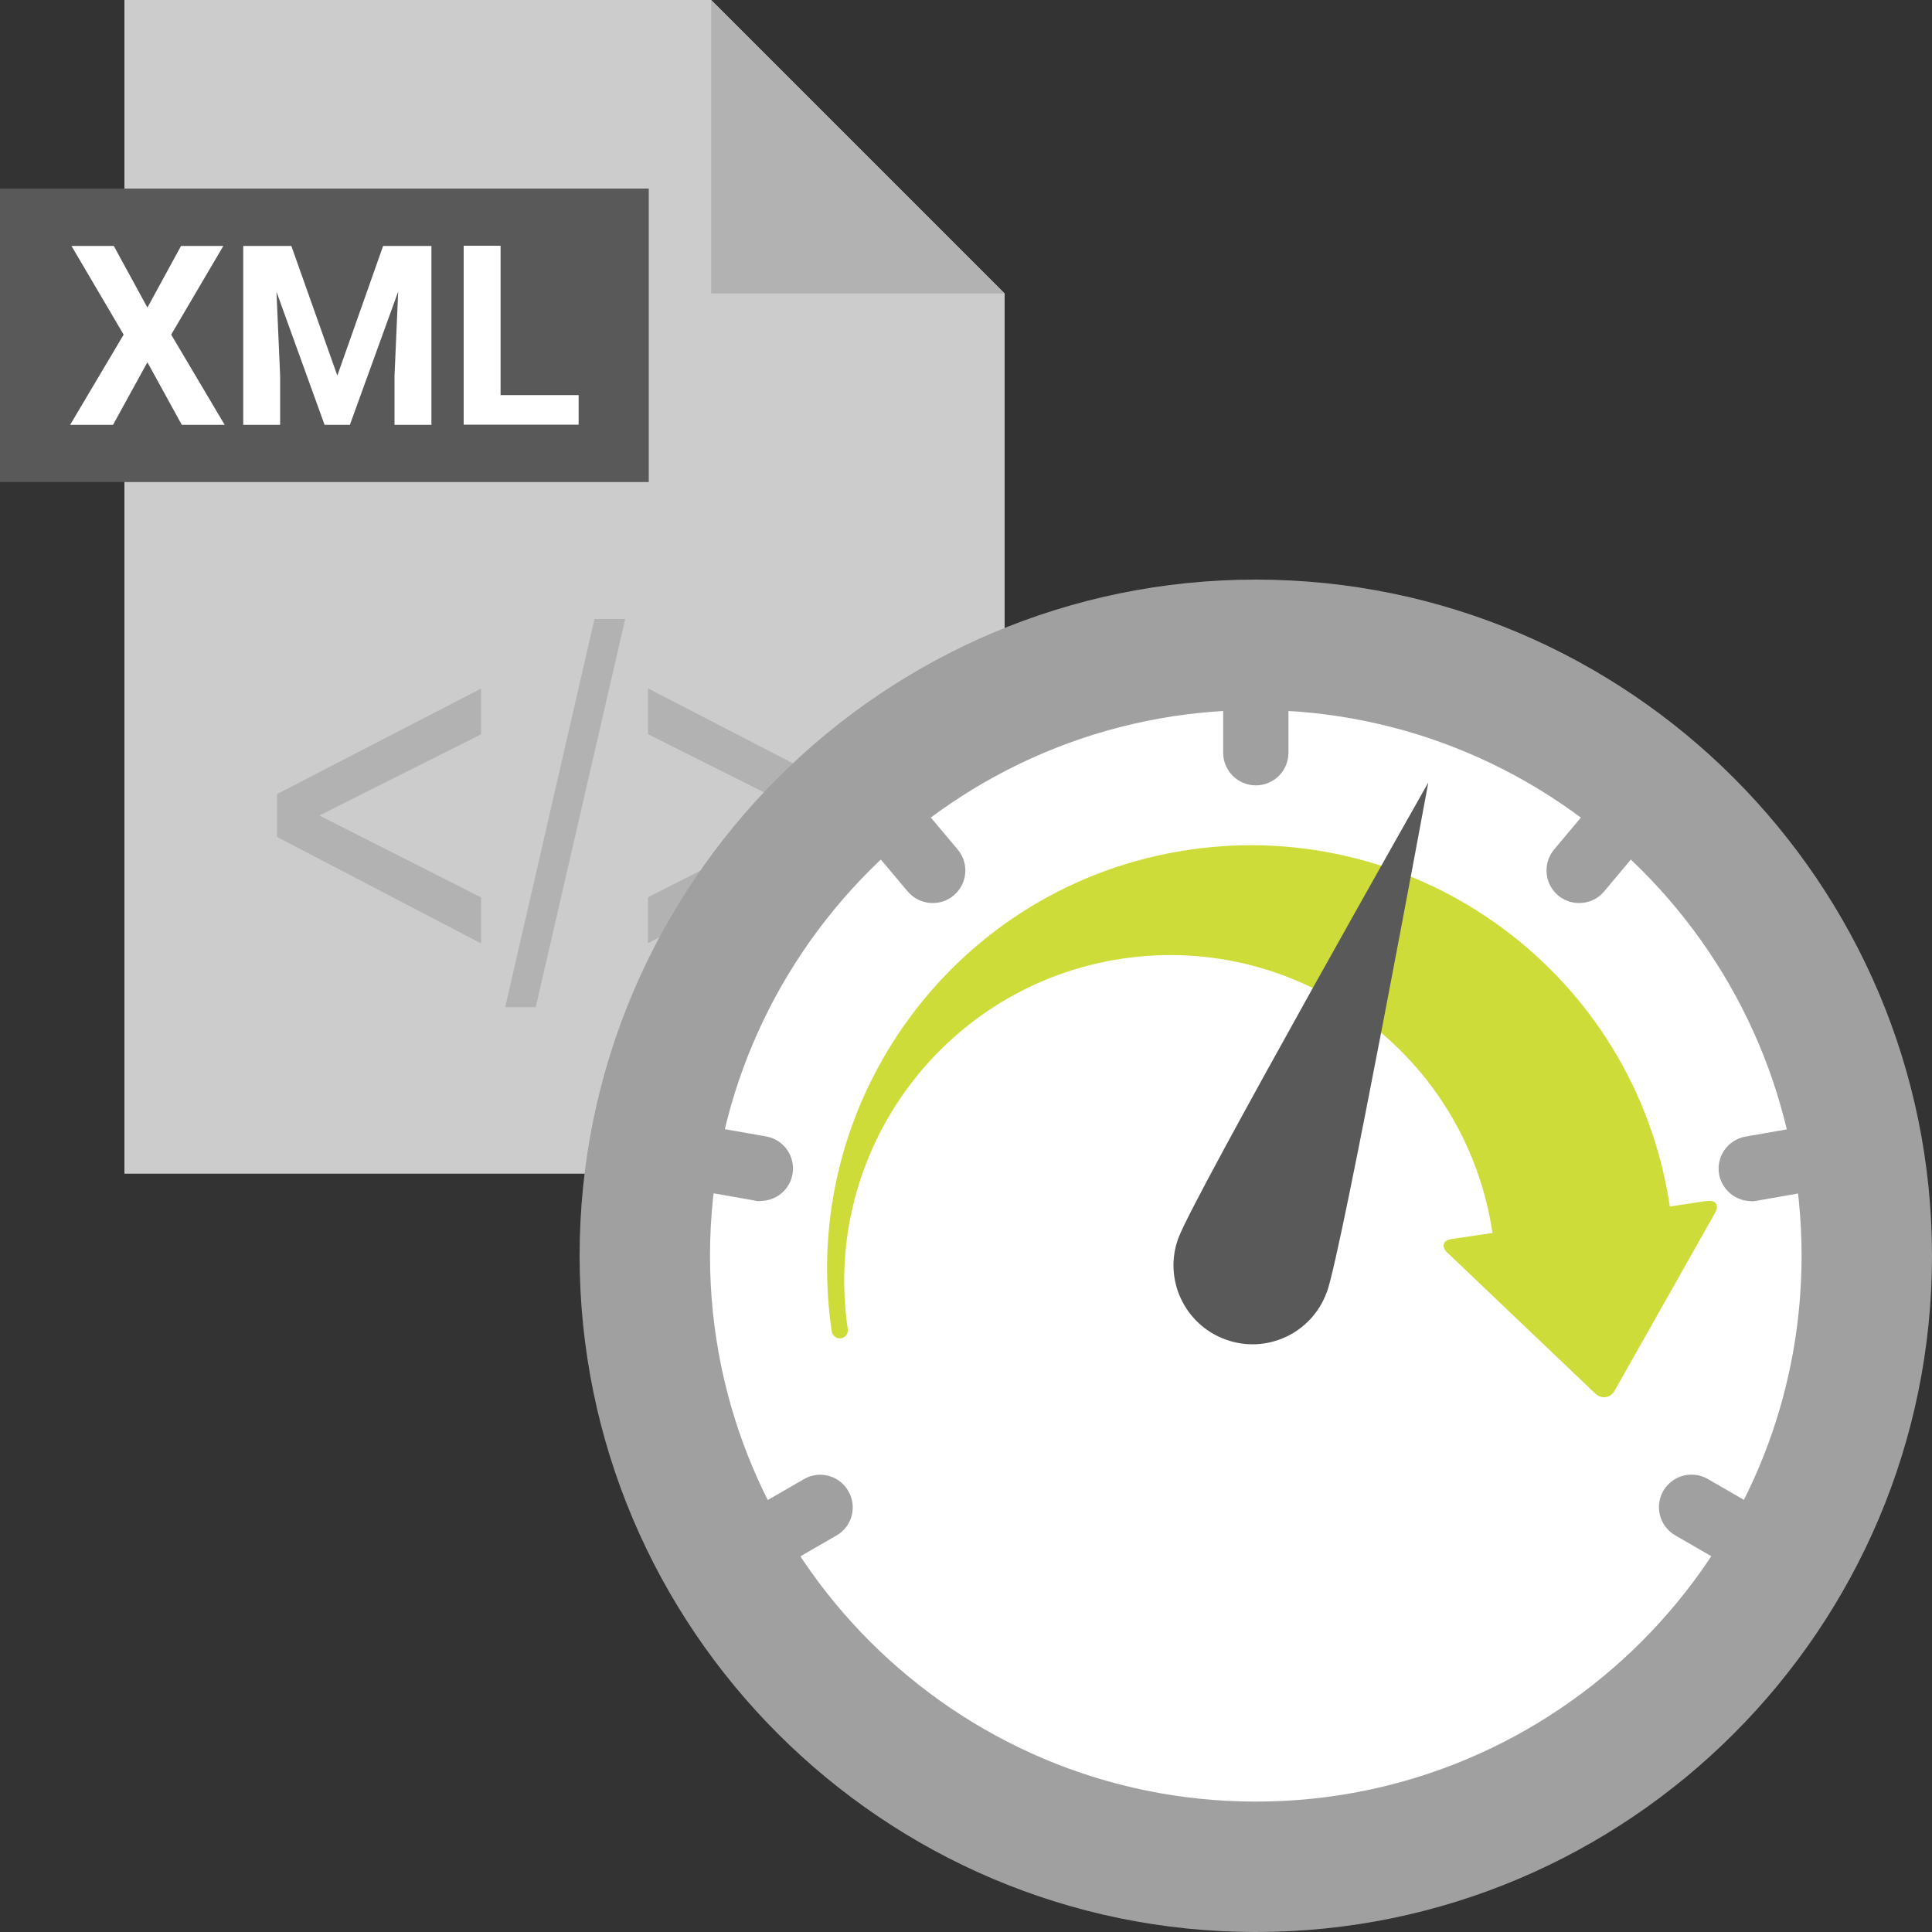
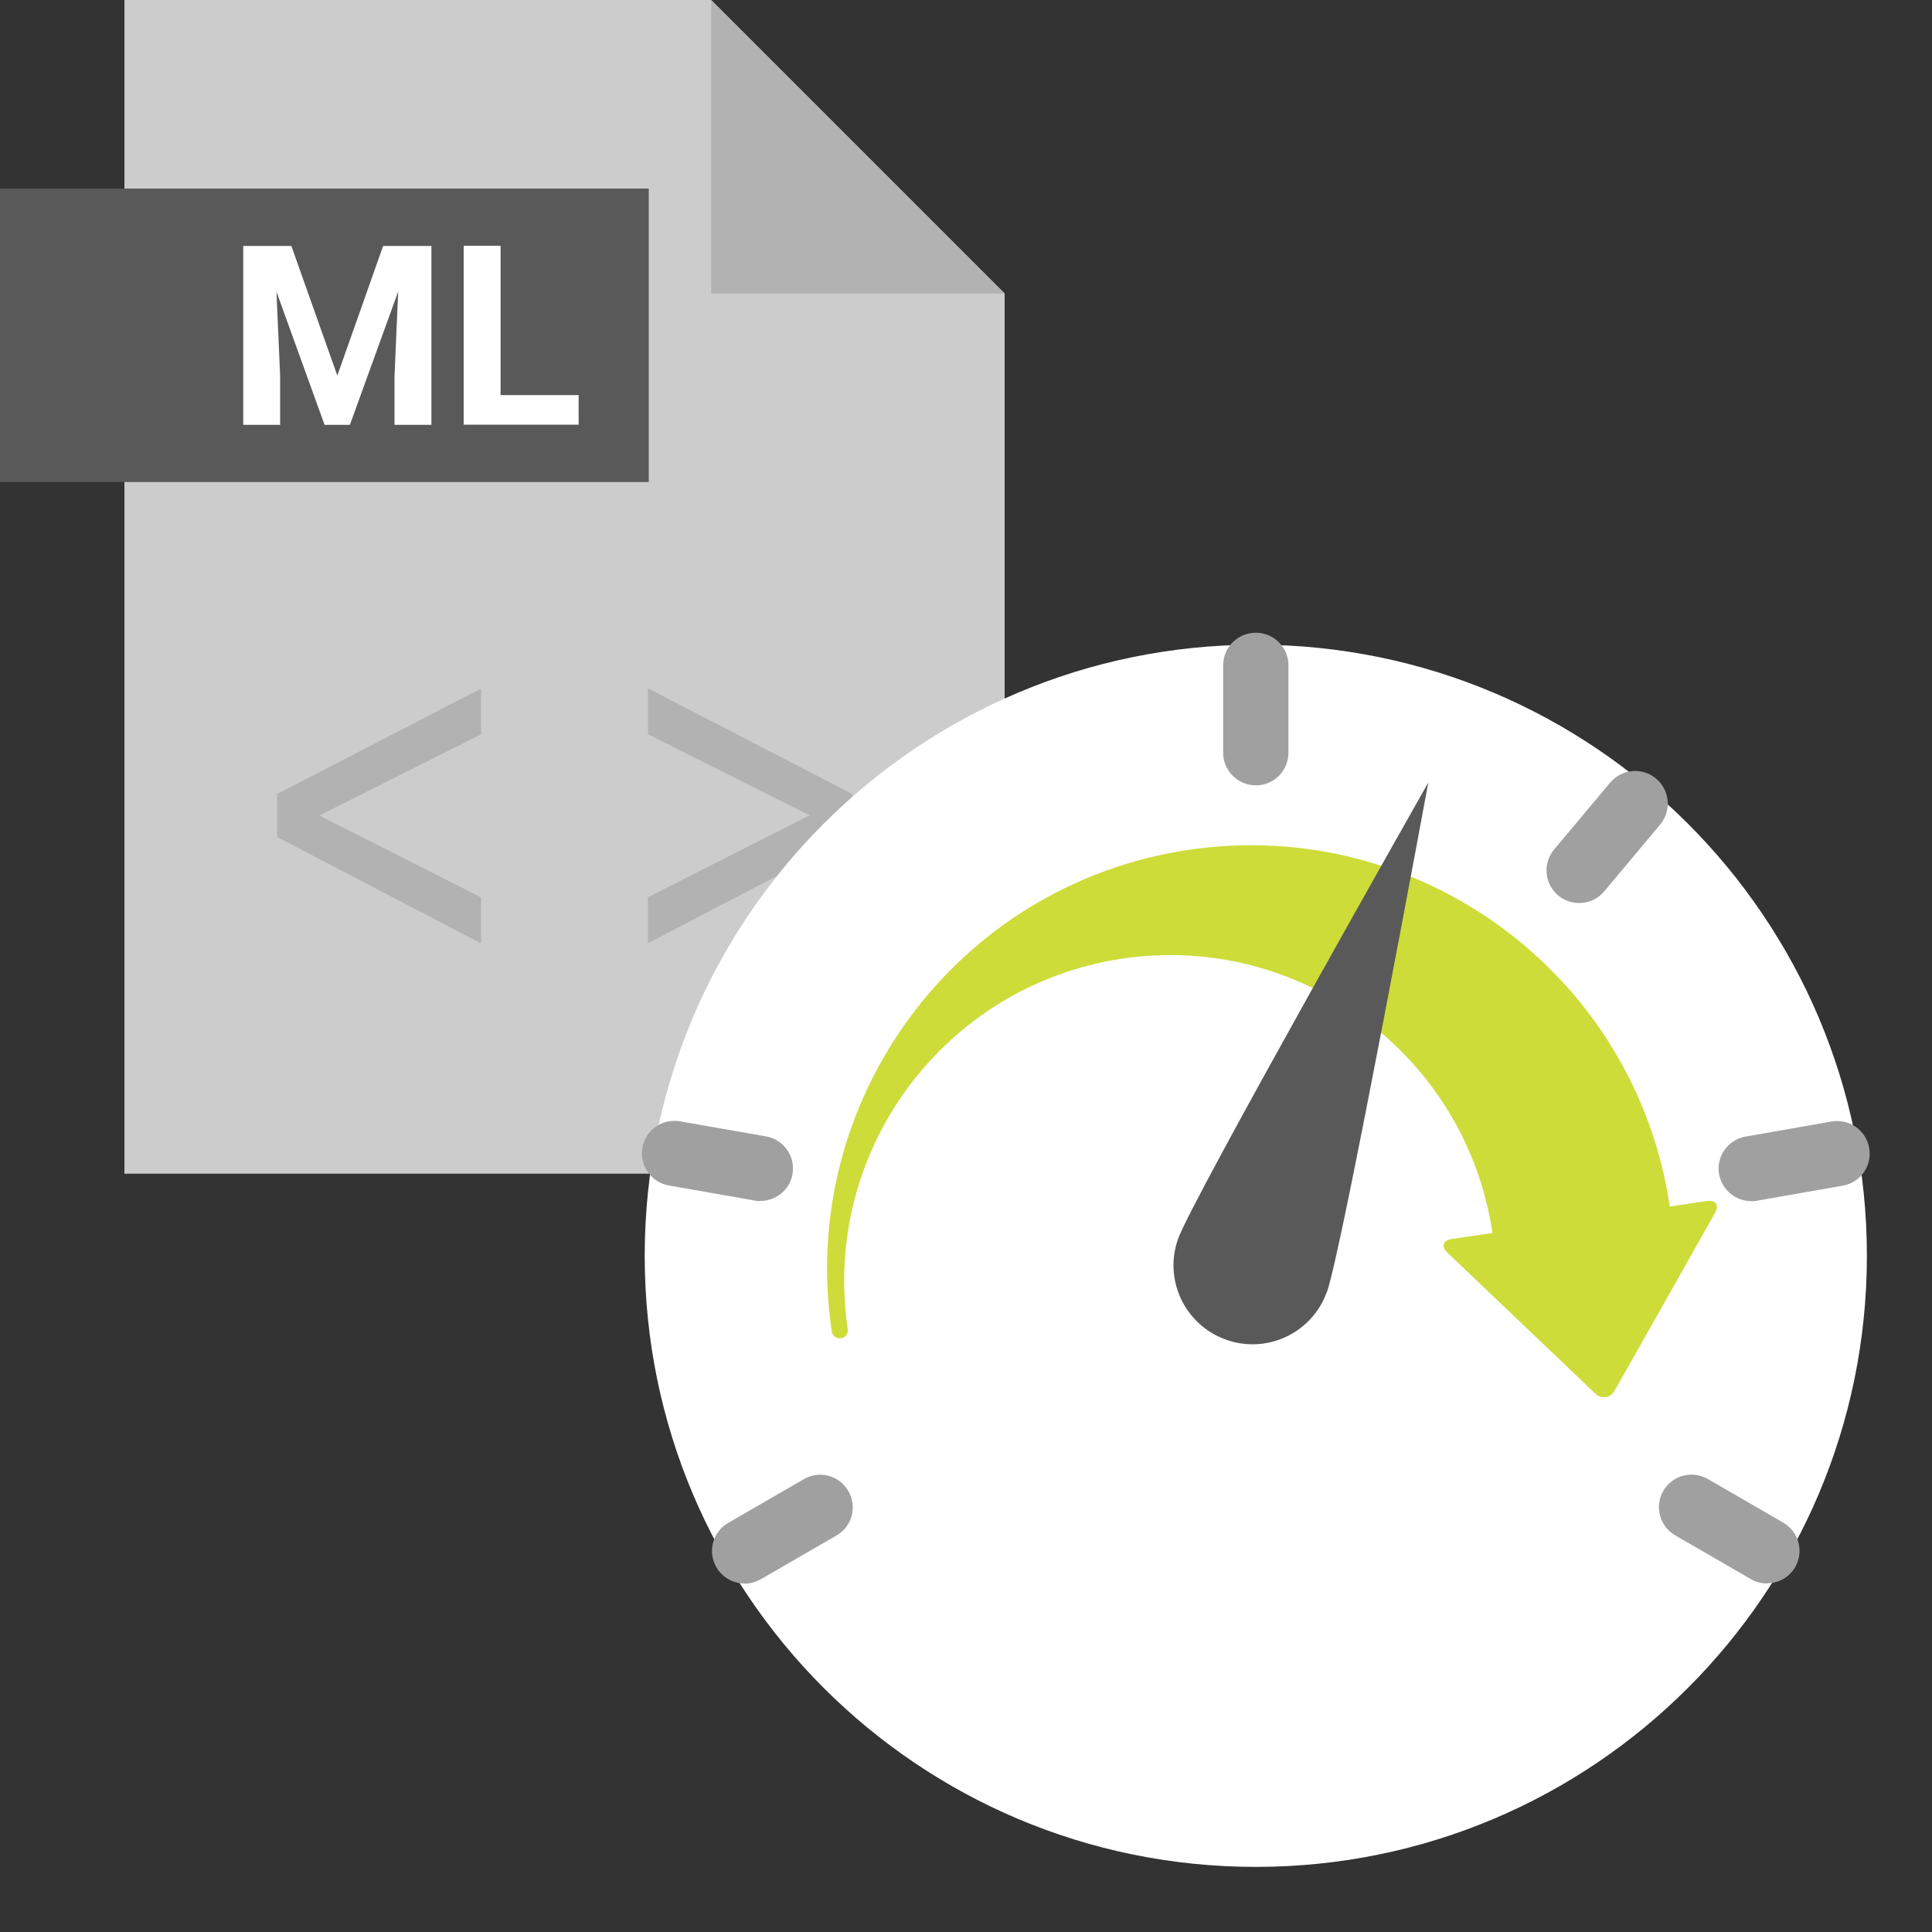
<svg xmlns="http://www.w3.org/2000/svg" id="Vrstva_1" width="100" height="100" viewBox="0 0 100 100">
  <rect x="0" y="0" width="100" height="100" fill="#333333" stroke="none" />
  <defs>
    <style>
      .cls-1 {
        fill: #cddc39;
      }

      .cls-1, .cls-2, .cls-3 {
        fill-rule: evenodd;
      }

      .cls-4, .cls-2 {
        fill: #fff;
      }

      .cls-5 {
        fill: none;
      }

      .cls-6 {
        fill: #b2b2b2;
      }

      .cls-7 {
        fill: #a0a0a0;
      }

      .cls-8, .cls-3 {
        fill: #595959;
      }

      .cls-9 {
        fill: #ccc;
      }
    </style>
  </defs>
  <g>
    <polygon class="cls-9" points="52 60.75 6.44 60.75 6.44 0 36.81 0 52 15.19 52 60.75" />
    <rect class="cls-5" x="2.83" y="11.52" width="33.28" height="21.03" />
    <g>
      <rect class="cls-8" y="9.76" width="33.58" height="15.19" />
      <g>
-         <path class="cls-4" d="M7.63,15.92l1.74-3.19h2.19l-2.7,4.59,2.77,4.67h-2.22l-1.78-3.24-1.78,3.24h-2.22l2.77-4.67-2.7-4.59h2.19l1.74,3.19Z" />
        <path class="cls-4" d="M15.08,12.73l2.38,6.71,2.37-6.71h2.5v9.26h-1.91v-2.53l.19-4.37-2.5,6.9h-1.31l-2.49-6.89.19,4.36v2.53h-1.91v-9.26h2.49Z" />
        <path class="cls-4" d="M25.9,20.45h4.05v1.53h-5.95v-9.26h1.91v7.72Z" />
      </g>
    </g>
    <g>
      <path class="cls-6" d="M14.34,43.31v-2.21l10.56-5.46v2.37l-8.37,4.2,8.37,4.24v2.38l-10.56-5.51Z" />
-       <path class="cls-6" d="M26.15,52.13l4.62-20.09h1.59l-4.63,20.09h-1.58Z" />
      <path class="cls-6" d="M44.1,43.31l-10.56,5.51v-2.38l8.37-4.24-8.37-4.2v-2.37l10.56,5.46v2.21Z" />
    </g>
    <polygon class="cls-6" points="52 15.19 36.81 15.19 36.81 0 52 15.19" />
  </g>
  <g>
    <path class="cls-2" d="M96.63,65c0,17.47-14.16,31.63-31.63,31.63s-31.63-14.16-31.63-31.63,14.16-31.63,31.63-31.63,31.63,14.16,31.63,31.63Z" />
-     <path class="cls-7" d="M65,100c-19.3,0-35-15.7-35-35s15.7-35,35-35,35,15.7,35,35-15.7,35-35,35ZM65,36.75c-15.58,0-28.25,12.67-28.25,28.25s12.67,28.25,28.25,28.25,28.25-12.67,28.25-28.25-12.67-28.25-28.25-28.25Z" />
    <path class="cls-7" d="M65,40.65c-.93,0-1.69-.76-1.69-1.69v-4.52c0-.93.75-1.69,1.69-1.69s1.69.76,1.69,1.69v4.52c0,.93-.75,1.69-1.69,1.69Z" />
    <path class="cls-7" d="M81.73,46.74c-.38,0-.77-.13-1.08-.39-.71-.6-.81-1.66-.21-2.38l2.9-3.46c.6-.71,1.66-.81,2.38-.21.71.6.81,1.66.21,2.38l-2.9,3.46c-.33.4-.81.6-1.29.6Z" />
    <path class="cls-7" d="M90.64,62.17c-.8,0-1.51-.58-1.66-1.39-.16-.92.45-1.79,1.37-1.95l4.45-.78c.91-.16,1.79.45,1.95,1.37.16.92-.45,1.79-1.37,1.95l-4.45.78c-.1.02-.2.03-.29.03Z" />
    <path class="cls-7" d="M91.46,81.96c-.29,0-.58-.07-.84-.23l-3.91-2.26c-.81-.47-1.08-1.5-.62-2.3.47-.81,1.5-1.08,2.3-.62l3.91,2.26c.81.47,1.08,1.5.62,2.3-.31.54-.88.84-1.46.84Z" />
-     <path class="cls-7" d="M48.27,46.74c-.48,0-.96-.21-1.29-.6l-2.91-3.46c-.6-.71-.51-1.78.21-2.38.71-.6,1.78-.51,2.38.21l2.91,3.46c.6.71.51,1.78-.21,2.38-.32.27-.7.39-1.08.39Z" />
    <path class="cls-7" d="M39.36,62.17c-.1,0-.2,0-.29-.03l-4.45-.78c-.92-.16-1.53-1.04-1.37-1.95.16-.92,1.03-1.53,1.95-1.37l4.45.78c.92.16,1.53,1.04,1.37,1.95-.14.82-.86,1.39-1.66,1.39Z" />
    <path class="cls-7" d="M38.54,81.96c-.58,0-1.15-.3-1.46-.84-.47-.81-.19-1.84.62-2.3l3.91-2.26c.81-.47,1.84-.19,2.3.62.47.81.19,1.84-.62,2.3l-3.91,2.26c-.27.15-.56.23-.84.23Z" />
    <path class="cls-1" d="M88.35,62.16l-1.92.29c-1.78-11.98-12.94-20.24-24.92-18.46-11.98,1.78-20.24,12.94-18.46,24.92.03.23.25.39.48.36.23-.03.39-.25.35-.48-1.37-9.21,4.99-17.79,14.2-19.17,9.21-1.37,17.8,4.99,19.17,14.2l-2.11.31c-.46.07-.56.39-.22.71l7.64,7.28c.34.32.8.25,1.02-.15l5.19-9.19c.23-.4.04-.68-.42-.61Z" />
    <path class="cls-3" d="M68.67,66.89c-.77,2.12-3.12,3.22-5.24,2.44-2.12-.77-3.22-3.12-2.44-5.24.77-2.12,12.94-23.59,12.94-23.59,0,0-4.48,24.26-5.25,26.38Z" />
  </g>
</svg>